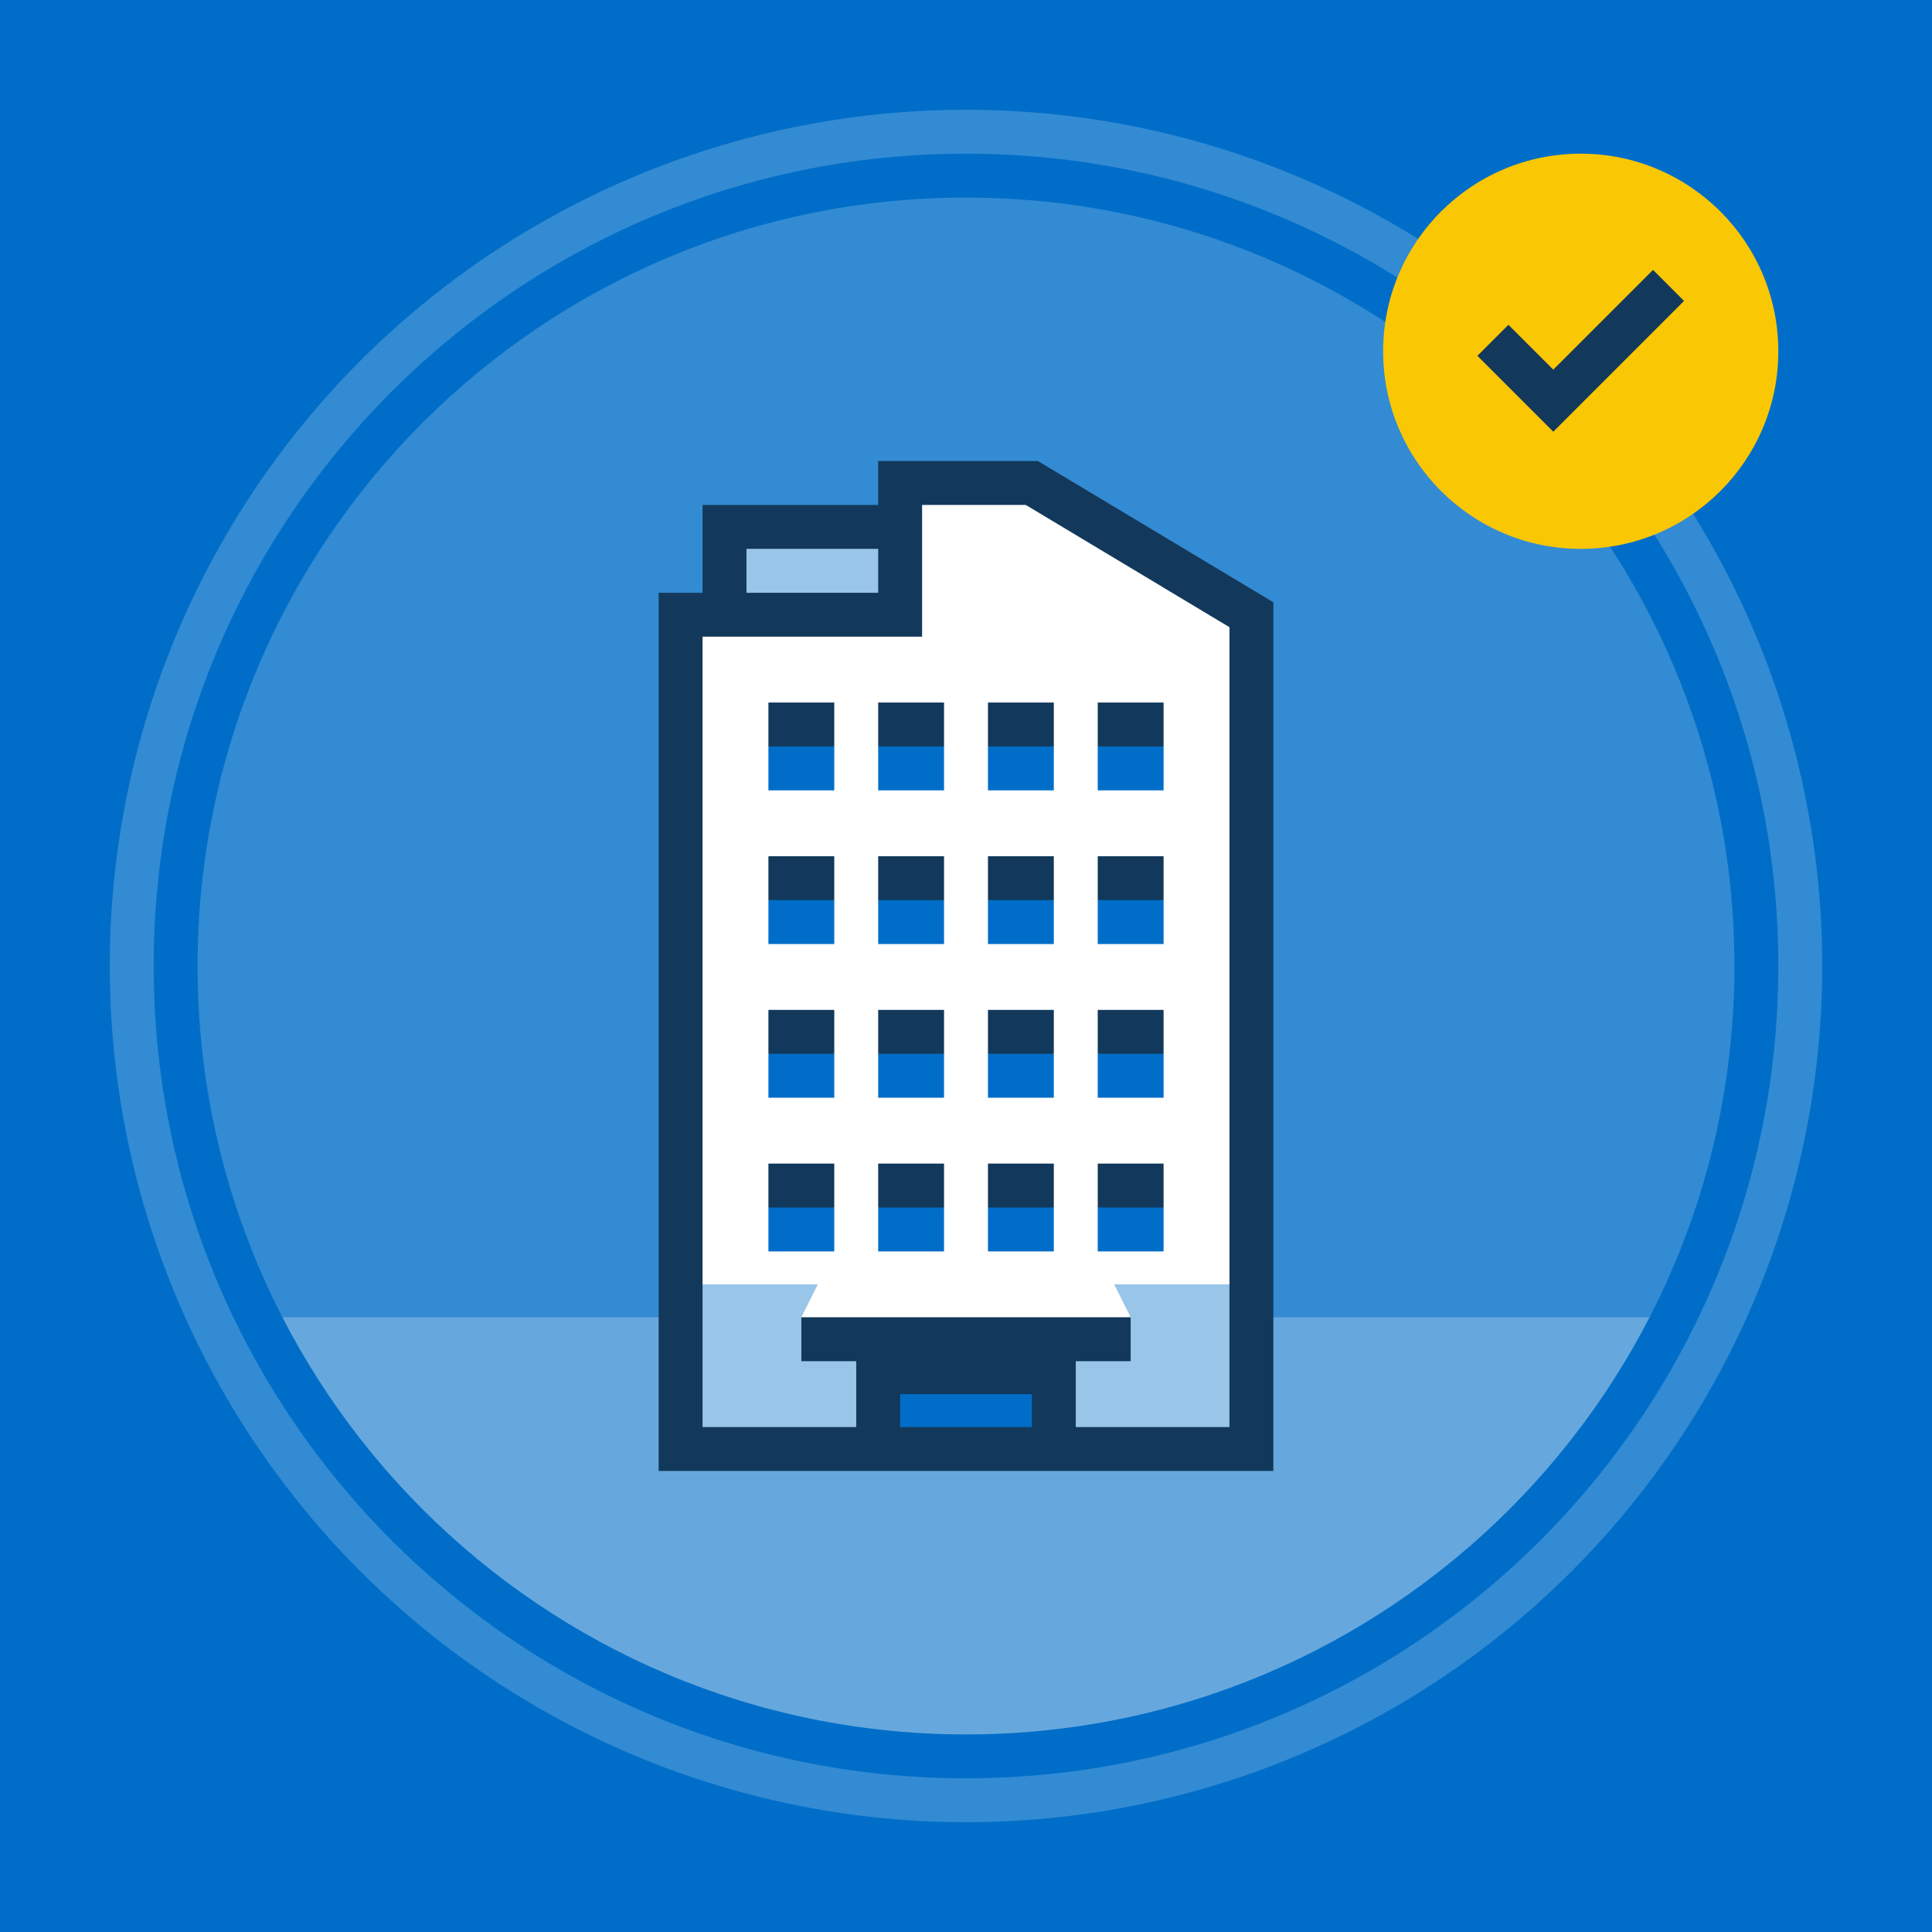
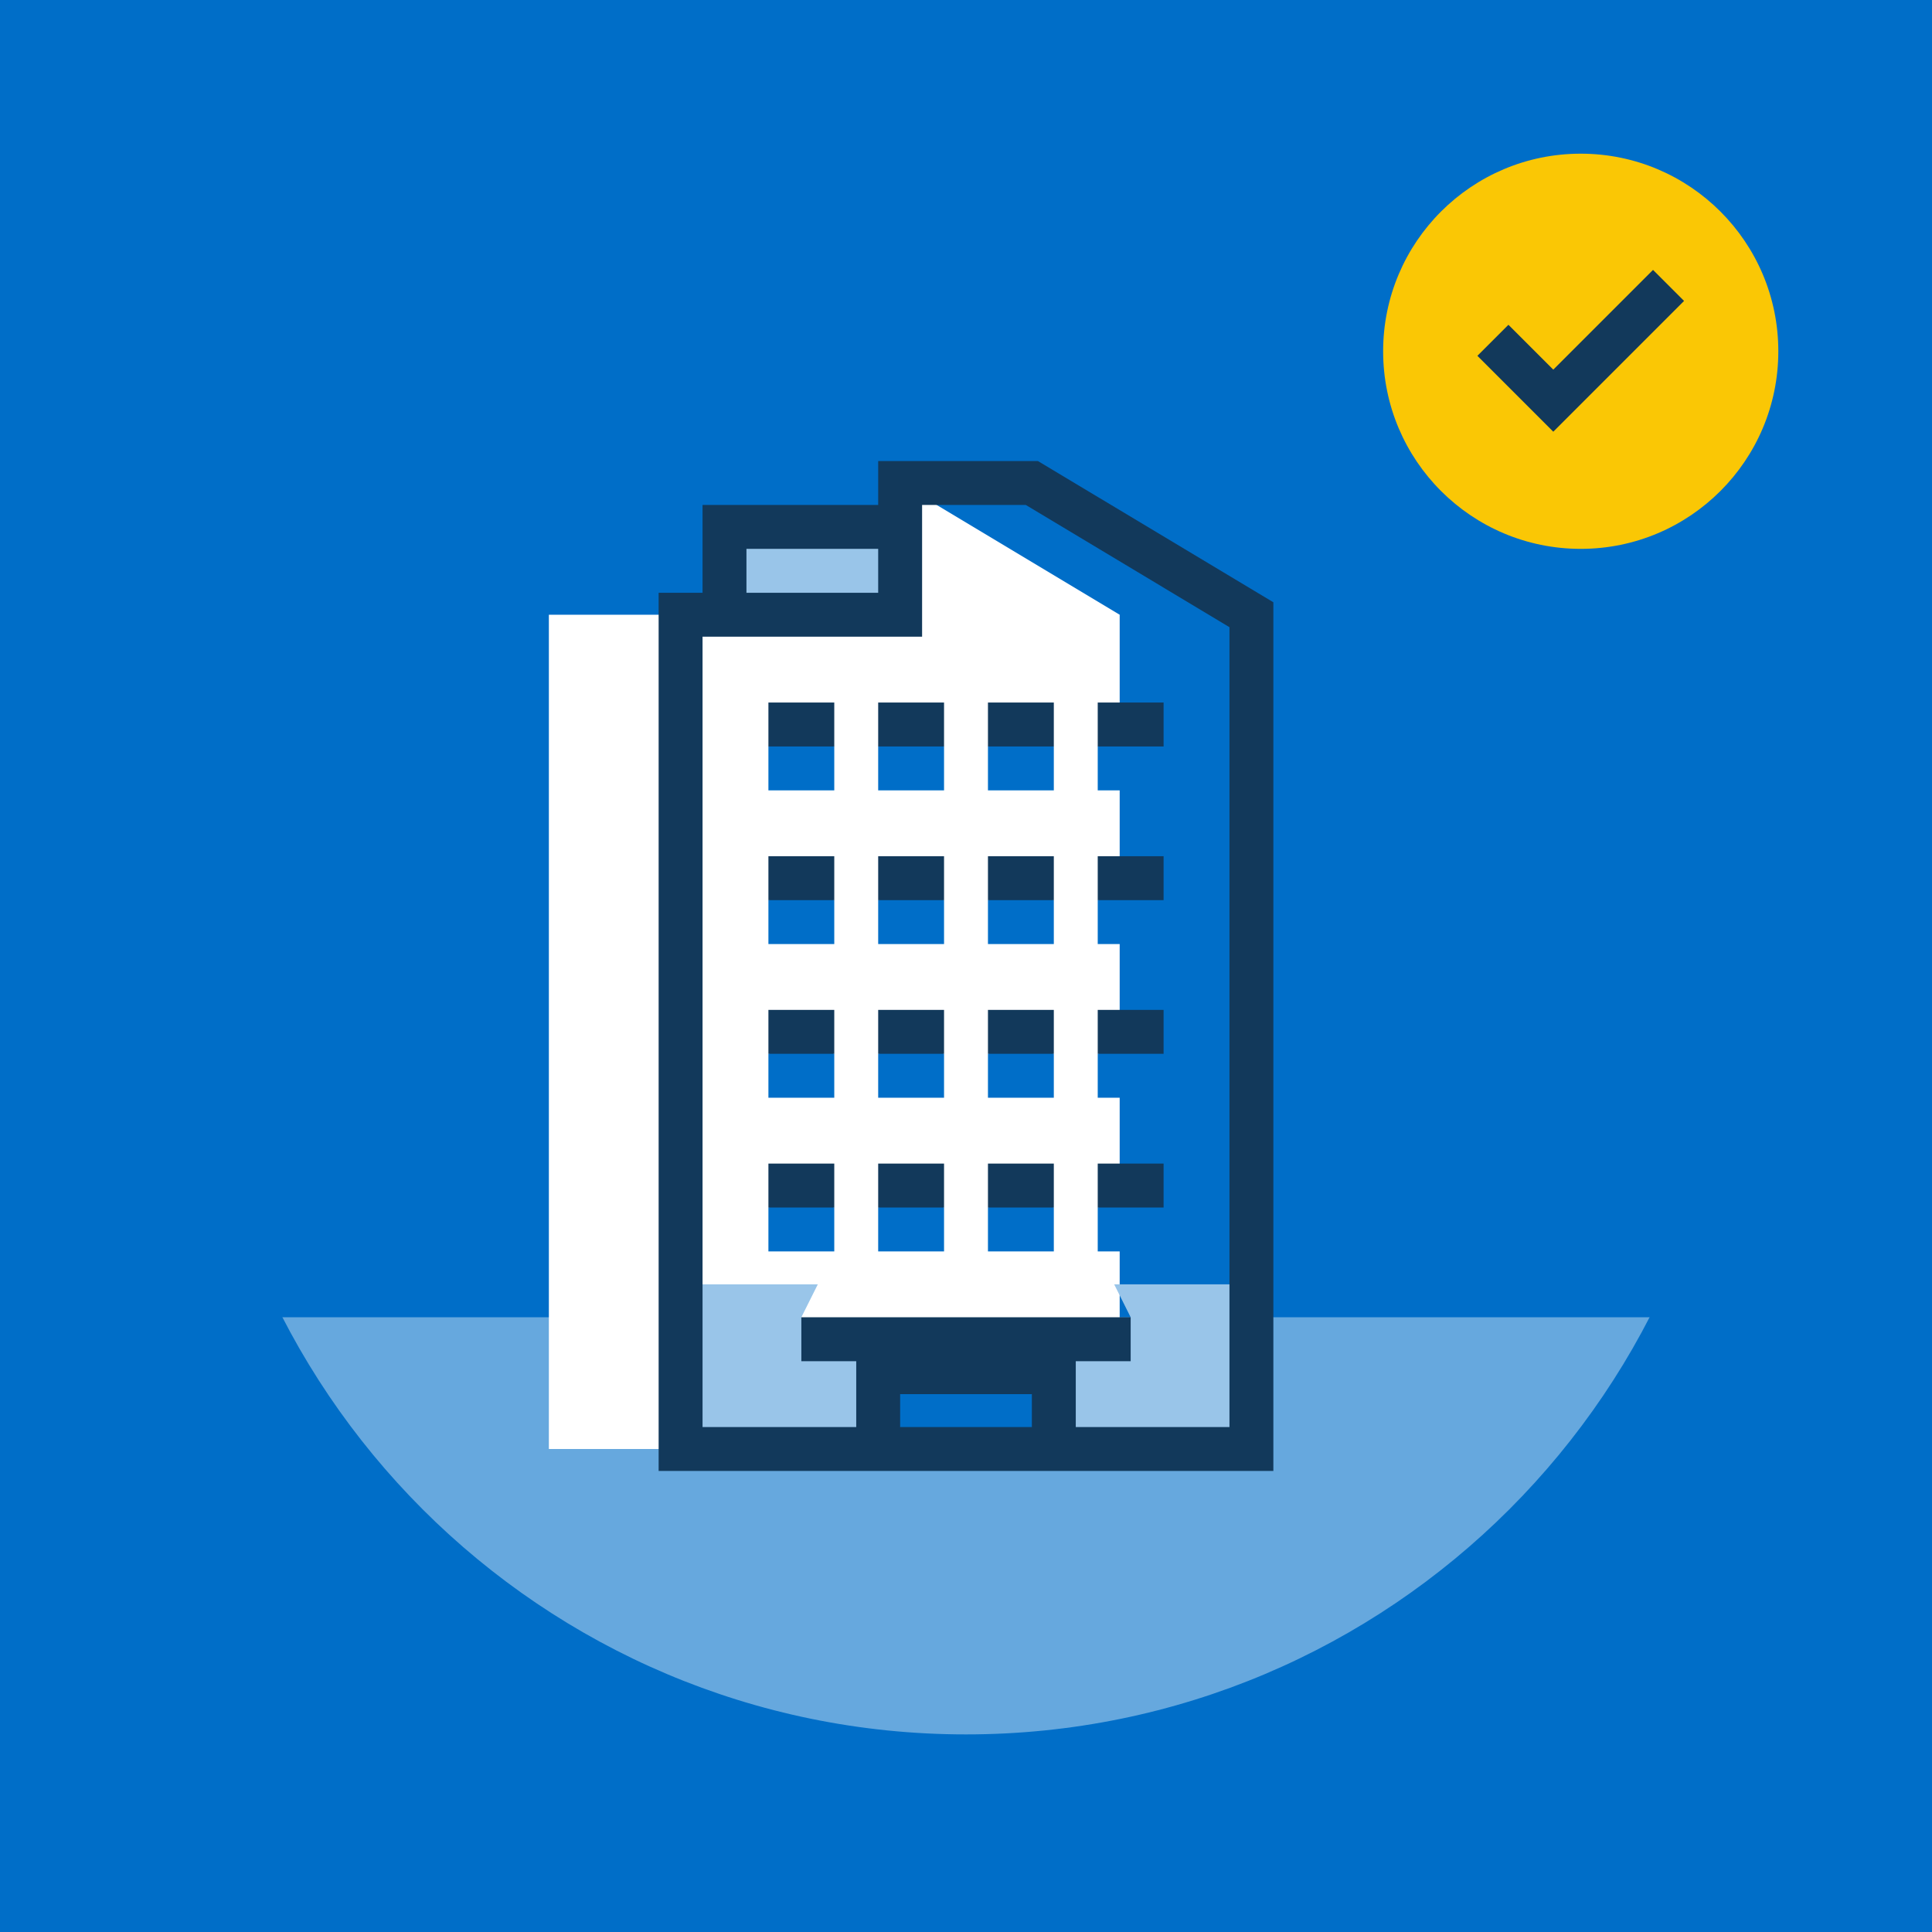
<svg xmlns="http://www.w3.org/2000/svg" id="Layer_2" data-name="Layer 2" viewBox="0 0 264 264">
  <defs>
    <style>
      .cls-1 {
        clip-path: url(#clippath);
      }

      .cls-2 {
        fill: none;
      }

      .cls-2, .cls-3, .cls-4, .cls-5, .cls-6, .cls-7, .cls-8, .cls-9, .cls-10, .cls-11 {
        stroke-width: 0px;
      }

      .cls-3, .cls-4, .cls-6, .cls-11 {
        fill-rule: evenodd;
      }

      .cls-3, .cls-7 {
        fill: #006ec8;
      }

      .cls-4 {
        fill: #66a8de;
      }

      .cls-5 {
        fill: #338bd3;
      }

      .cls-6 {
        fill: #99c5e9;
      }

      .cls-8 {
        fill: #fff;
      }

      .cls-9 {
        fill: #fac705;
      }

      .cls-10, .cls-11 {
        fill: #12395b;
      }
    </style>
    <clipPath id="clippath">
      <rect class="cls-2" x="60" y="60" width="144" height="144" />
    </clipPath>
  </defs>
  <g id="Layer_1-2" data-name="Layer 1">
    <g>
      <rect class="cls-7" width="264" height="264" />
-       <circle class="cls-5" cx="132" cy="132" r="117" />
      <path class="cls-4" d="M228.77,180c-17.67,35.56-54.37,60-96.77,60s-79.1-24.44-96.77-60h193.54Z" />
      <path class="cls-3" d="M132,243c61.3,0,111-49.7,111-111S193.3,21,132,21,21,70.7,21,132s49.7,111,111,111ZM132,237c57.99,0,105-47.01,105-105S189.99,27,132,27,27,74.01,27,132s47.01,105,105,105Z" />
      <circle class="cls-9" cx="216" cy="48" r="27" />
      <path class="cls-10" d="M225.88,36.88l4.24,4.24-17.87,17.87-10.37-10.37,4.24-4.24,6.13,6.13,13.63-13.63Z" />
      <g class="cls-1">
        <g>
-           <path class="cls-8" d="M93,84h6v-12h24v-6h18l30,18v114h-78v-114Z" />
+           <path class="cls-8" d="M93,84h6v-12h24v-6l30,18v114h-78v-114Z" />
          <path class="cls-6" d="M123,84v-12h-24v12h24ZM154.5,180l-2.25-4.5h18.75v22.5h-78v-22.5h18.75l-2.25,4.5,3,3h39l3-3Z" />
          <path class="cls-3" d="M159,108v-6l-4.5-1.5-4.5,1.5v6h9ZM159,129v-6l-4.5-1.5-4.5,1.5v6h9ZM159,150v-6l-4.5-1.5-4.5,1.5v6h9ZM114,165v6h-9v-6l4.5-1.5,4.5,1.5ZM129,171v-6l-4.5-1.5-4.5,1.5v6h9ZM144,165v6h-9v-6l4.5-1.5,4.5,1.5ZM159,165v6h-9v-6l4.5-1.5,4.5,1.5ZM144,144v6h-9v-6l4.5-1.5,4.5,1.5ZM129,150v-6l-4.5-1.5-4.5,1.5v6h9ZM114,144v6h-9v-6l4.5-1.5,4.5,1.5ZM144,123v6h-9v-6l4.5-1.5,4.5,1.5ZM129,129v-6l-4.5-1.5-4.5,1.5v6h9ZM114,123v6h-9v-6l4.5-1.5,4.5,1.5ZM144,102v6h-9v-6l4.5-1.5,4.5,1.5ZM129,108v-6l-4.5-1.5-4.5,1.5v6h9ZM114,102v6h-9v-6l4.5-1.5,4.5,1.5ZM142.5,196.5v-12h-21v12h21Z" />
          <path class="cls-11" d="M174,82.3l-32.17-19.3h-21.83v6h-24v12h-6v120h84v-118.7ZM126,69h14.17l27.83,16.7v109.3h-21v-9h7.5v-6h-45v6h7.5v9h-21v-108h30v-18ZM141,190.5h-18v4.5h18v-4.5ZM102,75h18v6h-18v-6ZM114,96h-9v6h9v-6ZM159,159h-9v6h9v-6ZM120,96h9v6h-9v-6ZM144,96h-9v6h9v-6ZM150,96h9v6h-9v-6ZM114,117h-9v6h9v-6ZM120,117h9v6h-9v-6ZM144,117h-9v6h9v-6ZM150,117h9v6h-9v-6ZM114,138h-9v6h9v-6ZM120,138h9v6h-9v-6ZM144,138h-9v6h9v-6ZM150,138h9v6h-9v-6ZM114,159h-9v6h9v-6ZM120,159h9v6h-9v-6ZM144,159h-9v6h9v-6Z" />
        </g>
      </g>
    </g>
  </g>
</svg>